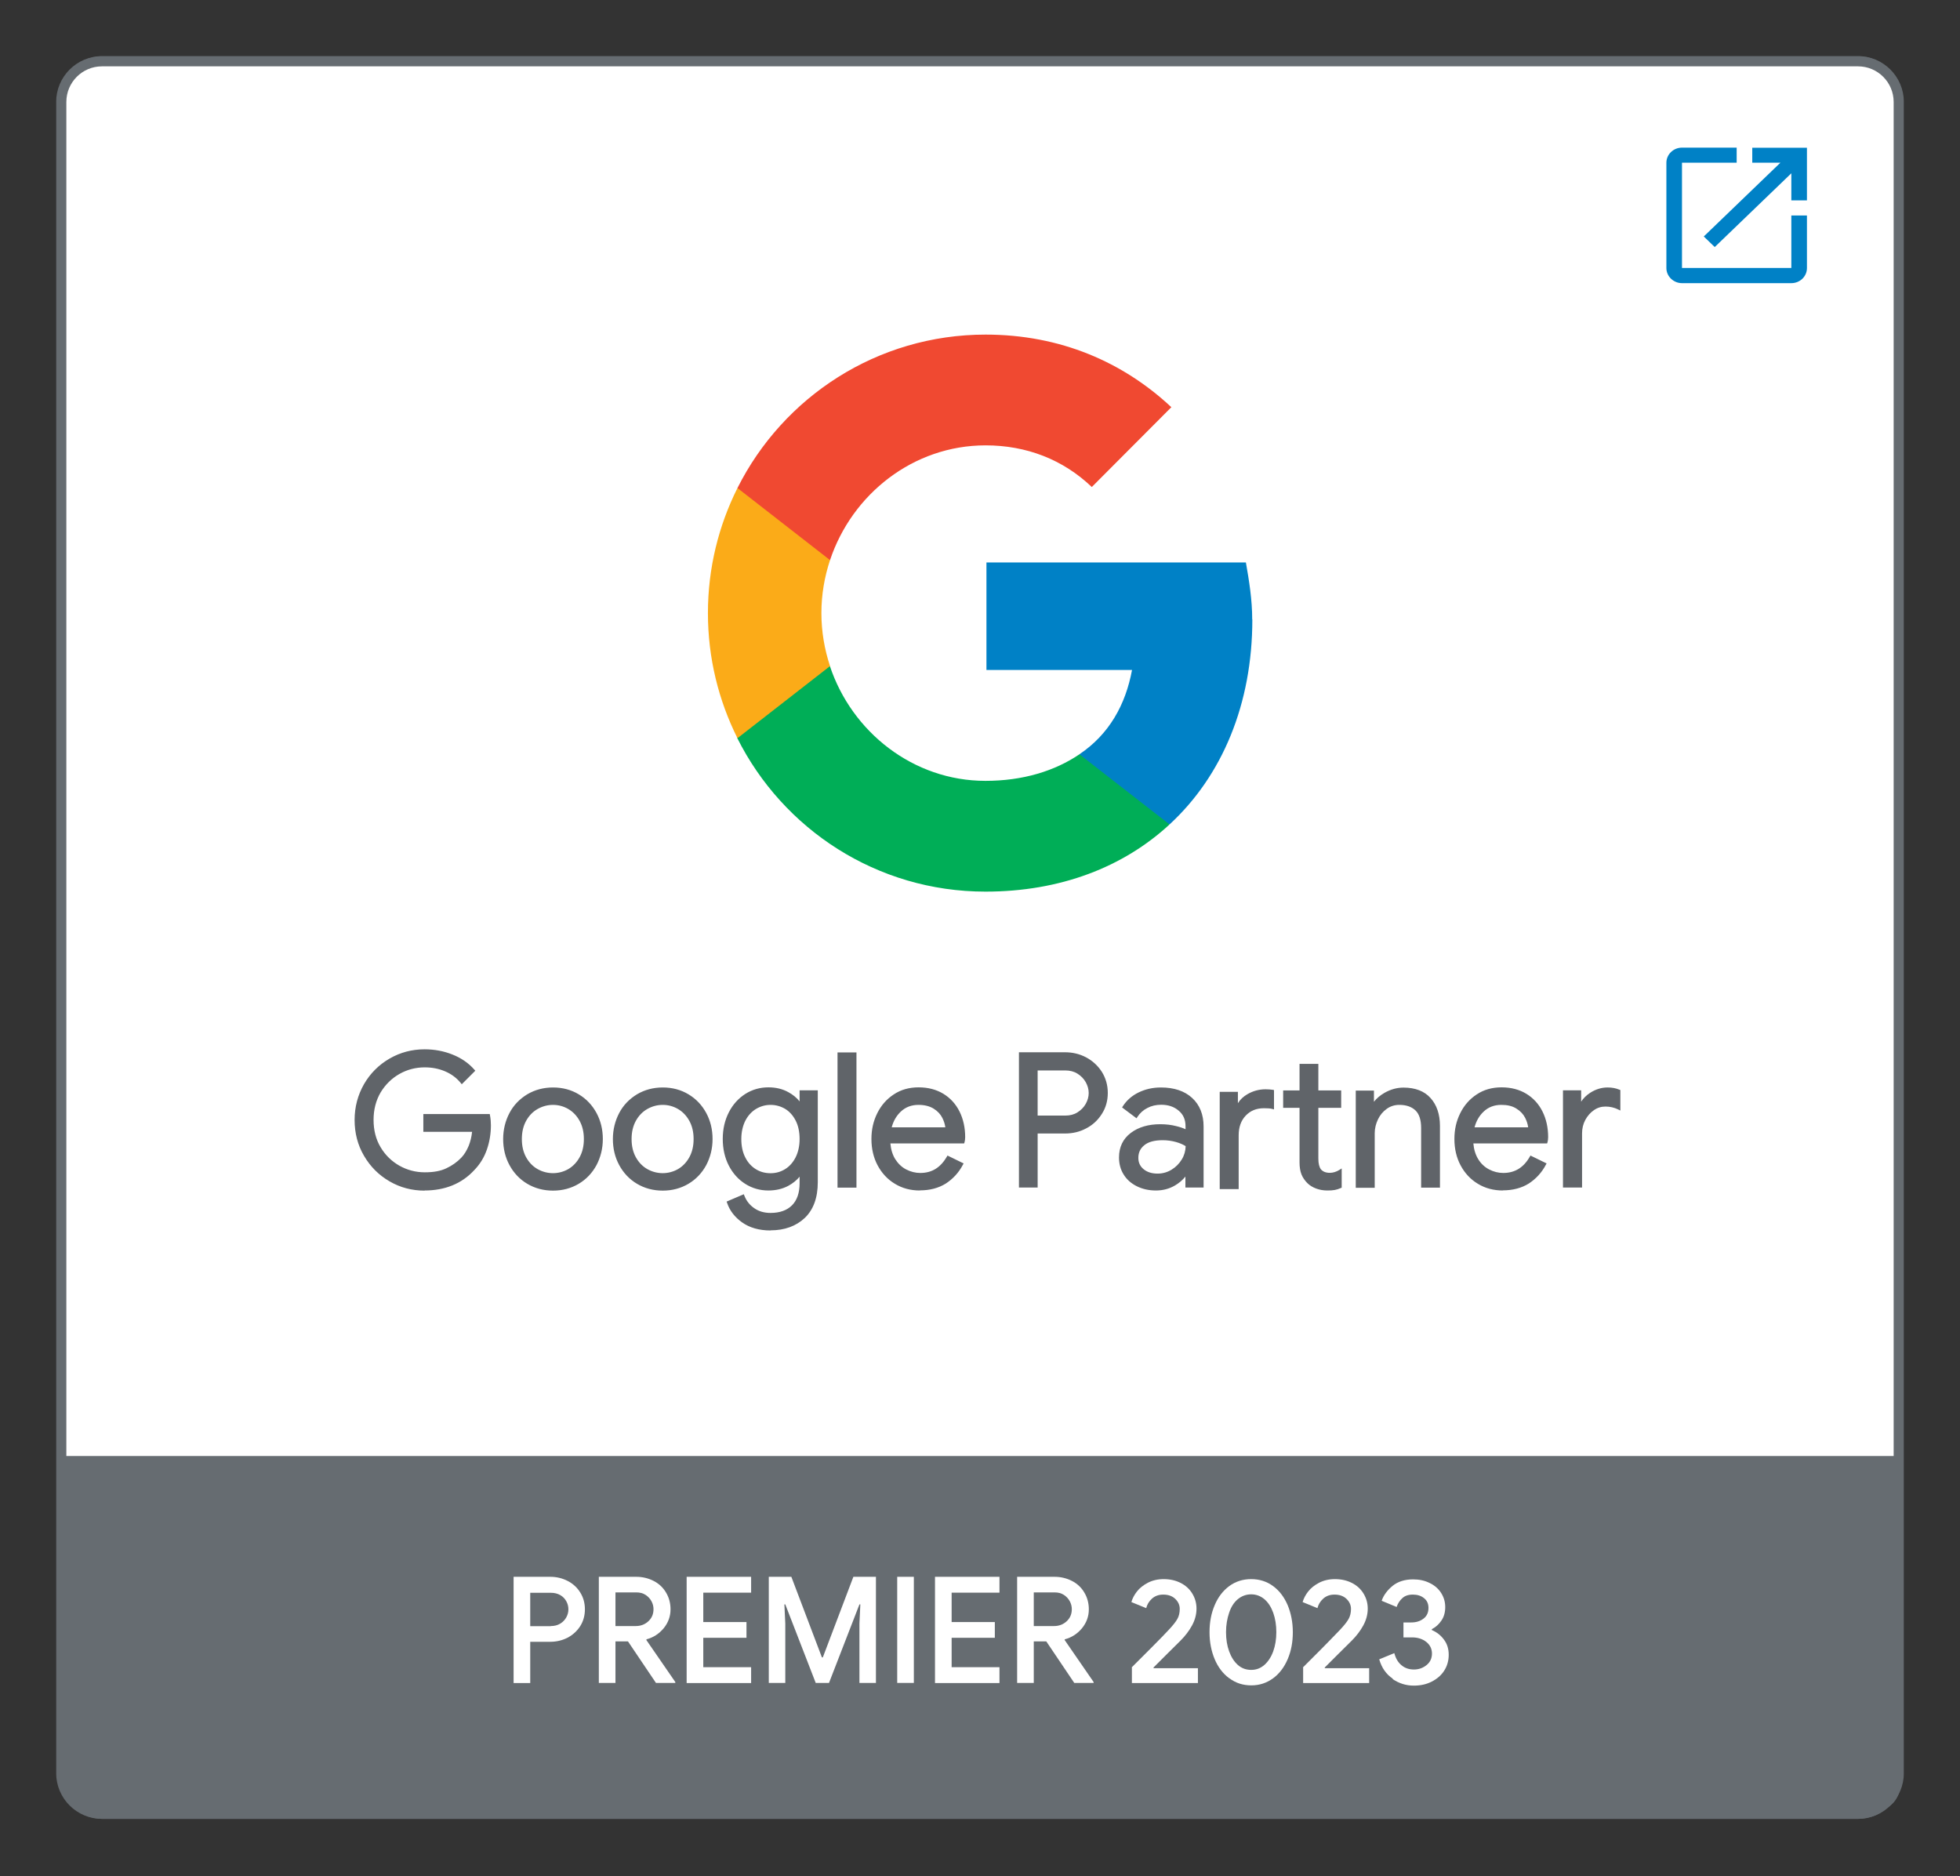
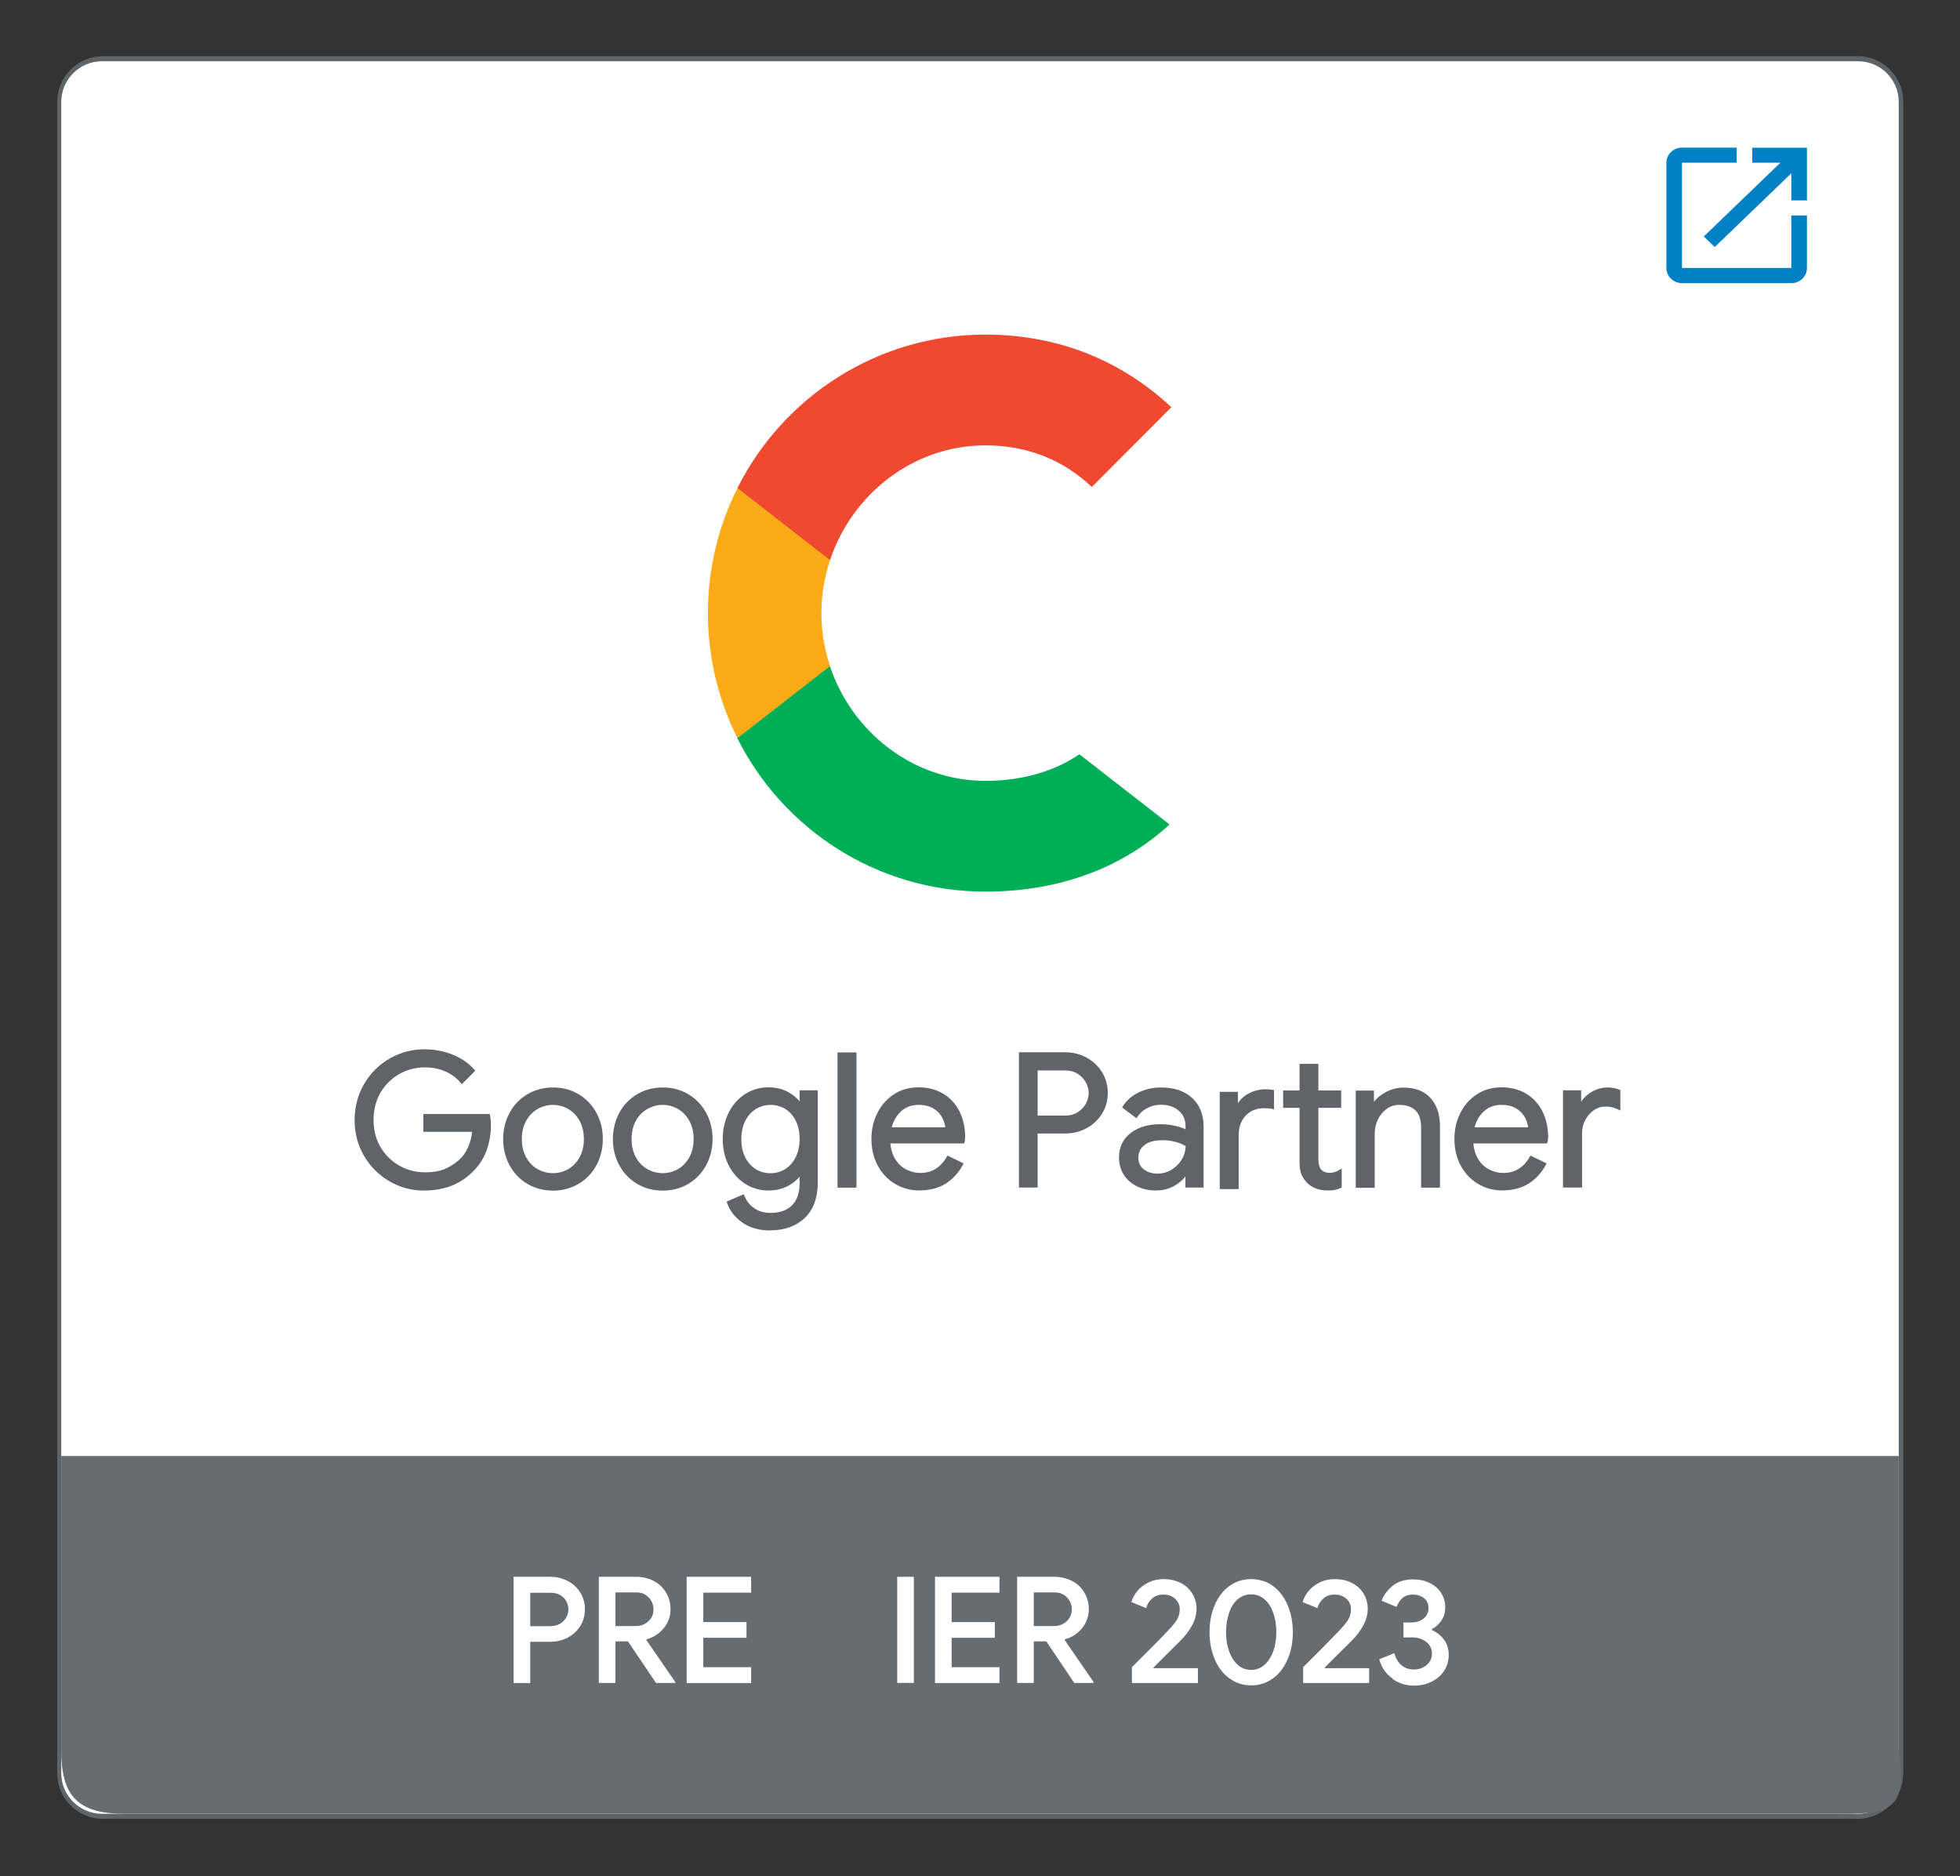
<svg xmlns="http://www.w3.org/2000/svg" height="145.5" viewBox="0 0 152 145.5" width="152">
  <rect x="0" y="0" width="152" height="145.5" fill="#333333" stroke="none" />
  <clipPath id="a">
    <path d="m4.36 4.36h143.28v136.71h-143.28z" />
  </clipPath>
  <clipPath id="b">
-     <path d="m4.36 4.36h143.28v136.71h-143.28z" />
-   </clipPath>
+     </clipPath>
  <path d="m144.05 140.67h-136.06c-1.74 0-3.16-1.41-3.16-3.16v-129.6c0-1.74 1.41-3.16 3.16-3.16h136.06c1.74 0 3.16 1.41 3.16 3.16v129.6c0 1.74-1.41 3.16-3.16 3.16z" fill="#fff" />
  <g clip-path="url(#a)">
    <path d="m144.05 140.67h-136.06c-1.74 0-3.16-1.41-3.16-3.16v-129.6c0-1.74 1.41-3.16 3.16-3.16h136.06c1.74 0 3.16 1.41 3.16 3.16v129.6c0 1.74-1.41 3.16-3.16 3.16z" fill="none" stroke="#5f6469" stroke-miterlimit="10" stroke-width=".79" />
    <path d="m144.09 140.67h-136.18c-1.74 0-3.16-1.41-3.16-3.16v-129.6c0-1.74 1.41-3.16 3.16-3.16h136.18c1.74 0 3.16 1.41 3.16 3.16v129.6c0 1.74-1.41 3.16-3.16 3.16z" fill="#fff" />
    <path d="m4.75 112.92v22.86c0 3.46 1.25 4.89 4.89 4.89h132.72c3.85 0 5.71 0 4.89-4.89v-22.86z" fill="#666c71" />
  </g>
  <g fill="#fff">
    <path d="m39.83 122.29h2.85c.48 0 .93.11 1.34.32s.74.51.98.9c.24.38.36.82.36 1.3s-.12.92-.36 1.3-.57.68-.98.9c-.41.21-.86.32-1.34.32h-1.56v3.2h-1.29v-8.23zm2.88 3.82c.28 0 .53-.06.74-.19s.36-.29.47-.49.16-.41.16-.62-.05-.42-.16-.62-.26-.36-.47-.48-.45-.18-.74-.18h-1.59v2.59h1.59z" />
    <path d="m46.44 122.29h2.9c.49 0 .94.11 1.35.32s.73.51.96.9c.23.38.35.82.35 1.3 0 .55-.18 1.04-.53 1.47-.36.43-.8.72-1.34.86v.06s2.24 3.25 2.24 3.25v.07h-1.5l-2.17-3.22h-.97v3.22h-1.29zm2.86 3.82c.38 0 .71-.12.98-.37s.4-.56.4-.94c0-.21-.05-.42-.16-.62s-.26-.36-.46-.49-.44-.19-.71-.19h-1.62v2.61h1.58z" />
    <path d="m53.25 122.29h5v1.23h-3.71v2.28h3.35v1.22h-3.35v2.28h3.71v1.23h-5v-8.23z" />
-     <path d="m59.62 122.29h1.75l2.37 6.25h.07l2.37-6.25h1.75v8.23h-1.28v-4.61l.07-1.48h-.07l-2.36 6.09h-1.03l-2.36-6.09h-.07l.07 1.48v4.61h-1.28z" />
    <path d="m69.58 122.29h1.29v8.23h-1.29z" />
    <path d="m72.51 122.29h5v1.23h-3.71v2.28h3.35v1.22h-3.35v2.28h3.71v1.23h-5v-8.23z" />
    <path d="m78.88 122.29h2.9c.49 0 .94.11 1.35.32s.73.51.96.9c.23.38.35.82.35 1.3 0 .55-.18 1.04-.53 1.47-.36.43-.8.72-1.34.86v.06s2.24 3.25 2.24 3.25v.07h-1.5l-2.17-3.22h-.97v3.22h-1.29zm2.86 3.82c.38 0 .71-.12.98-.37s.4-.56.4-.94c0-.21-.05-.42-.16-.62s-.26-.36-.46-.49-.44-.19-.71-.19h-1.62v2.61h1.58z" />
    <path d="m87.76 129.32c.25-.25.73-.73 1.45-1.45s1.2-1.22 1.44-1.48c.32-.34.54-.62.66-.84.12-.21.18-.47.18-.77s-.12-.56-.35-.78-.54-.33-.93-.33c-.36 0-.65.11-.88.32s-.37.45-.44.73l-1.15-.47c.08-.28.22-.55.43-.82s.49-.49.85-.68c.35-.18.76-.28 1.22-.28.5 0 .94.1 1.33.3s.69.48.9.83.32.73.32 1.16c0 .45-.12.89-.35 1.31s-.53.81-.89 1.17c-.15.15-.54.53-1.16 1.15l-.94.94.02.05h3.43v1.15h-5.12v-1.2z" />
    <path d="m95.33 130.16c-.49-.36-.87-.86-1.13-1.48s-.4-1.32-.4-2.09.13-1.47.4-2.1c.26-.62.64-1.12 1.13-1.48s1.06-.54 1.7-.54 1.21.18 1.7.54.86.85 1.13 1.48c.26.62.4 1.33.4 2.1s-.13 1.46-.4 2.09-.64 1.12-1.13 1.48-1.05.55-1.69.55-1.21-.18-1.7-.55zm2.73-1.04c.29-.26.52-.61.68-1.05s.24-.94.24-1.49-.08-1.05-.24-1.5c-.16-.44-.38-.79-.68-1.05-.3-.25-.64-.38-1.03-.38s-.74.13-1.04.38-.52.6-.67 1.05-.24.94-.24 1.5.08 1.05.24 1.49.38.79.67 1.05.64.39 1.04.39.73-.13 1.03-.39z" />
    <path d="m101.04 129.32 1.45-1.45s1.2-1.22 1.44-1.48c.32-.34.54-.62.66-.84s.18-.47.18-.77-.12-.56-.35-.78-.54-.33-.93-.33c-.36 0-.65.11-.88.32s-.37.45-.44.73l-1.15-.47c.08-.28.22-.55.43-.82s.49-.49.85-.68c.35-.18.76-.28 1.22-.28.5 0 .94.1 1.33.3s.69.48.9.83.32.73.32 1.16c0 .45-.12.89-.35 1.31s-.53.81-.89 1.17c-.15.15-.54.53-1.16 1.15l-.94.94.02.05h3.43v1.15h-5.12v-1.2z" />
    <path d="m108.01 130.19c-.51-.34-.86-.84-1.05-1.5l1.17-.48c.11.41.29.72.56.94.26.22.58.33.96.33s.71-.12.99-.35.41-.53.41-.89-.15-.67-.44-.9-.66-.35-1.09-.35h-.68v-1.16h.61c.38 0 .69-.1.95-.3s.38-.48.38-.83c0-.31-.11-.57-.34-.75-.23-.19-.52-.28-.87-.28s-.62.09-.82.28c-.2.18-.35.41-.44.68l-1.16-.48c.15-.44.44-.82.85-1.16.41-.33.94-.5 1.59-.5.48 0 .9.09 1.28.28.38.18.68.44.89.77s.32.69.32 1.1-.1.76-.3 1.05-.44.51-.74.66v.07c.38.16.7.41.94.74.25.33.37.72.37 1.18s-.12.87-.35 1.23-.56.64-.97.85-.87.31-1.39.31c-.59 0-1.14-.17-1.64-.51z" />
  </g>
  <g clip-path="url(#b)">
-     <path d="m144.09 140.67h-136.18c-1.74 0-3.16-1.41-3.16-3.16v-129.6c0-1.74 1.41-3.16 3.16-3.16h136.18c1.74 0 3.16 1.41 3.16 3.16v129.6c0 1.74-1.41 3.16-3.16 3.16z" fill="none" stroke="#666c71" stroke-miterlimit="10" stroke-width=".79" />
-   </g>
+     </g>
  <path d="m30.27 91.51c-.81-.47-1.45-1.11-1.93-1.93s-.71-1.73-.71-2.72.24-1.9.71-2.72 1.12-1.46 1.93-1.93 1.7-.7 2.66-.7c.75 0 1.46.13 2.12.4s1.21.64 1.64 1.13l-.87.87c-.32-.4-.74-.71-1.24-.92-.51-.21-1.05-.32-1.63-.32-.72 0-1.4.17-2.02.52s-1.12.84-1.5 1.47-.56 1.37-.56 2.2.19 1.56.56 2.2.88 1.12 1.51 1.47 1.3.52 2.02.52 1.26-.11 1.72-.32.86-.5 1.19-.85c.25-.27.45-.59.6-.97s.25-.79.29-1.25h-3.79v-1.13h4.92c.05.27.07.51.07.74 0 .63-.1 1.24-.3 1.84s-.52 1.12-.96 1.57c-.94 1.02-2.2 1.53-3.76 1.53-.96 0-1.85-.23-2.66-.7zm2.66.83c-.98 0-1.9-.24-2.72-.72-.83-.48-1.49-1.14-1.98-1.98-.49-.83-.73-1.77-.73-2.78s.25-1.94.73-2.78c.48-.83 1.15-1.5 1.98-1.98s1.74-.72 2.72-.72c.77 0 1.5.14 2.17.41.68.27 1.24.66 1.68 1.16l.08.09-1.05 1.05-.09-.11c-.31-.38-.71-.68-1.2-.89s-1.02-.31-1.58-.31c-.7 0-1.36.17-1.96.51s-1.09.82-1.46 1.43c-.36.61-.55 1.33-.55 2.13s.18 1.52.55 2.13c.36.61.86 1.09 1.46 1.43.61.34 1.27.51 1.96.51s1.23-.1 1.67-.31c.45-.21.83-.48 1.16-.82.24-.25.43-.57.58-.93.13-.33.22-.69.26-1.08h-3.78v-1.38h5.15l.02.1c.05.27.07.53.07.77 0 .64-.1 1.27-.31 1.88s-.54 1.15-.99 1.61c-.96 1.04-2.26 1.57-3.85 1.57zm0-10.7c-.94 0-1.81.23-2.6.68-.79.46-1.42 1.09-1.89 1.88-.46.8-.7 1.69-.7 2.65s.23 1.86.7 2.65c.46.8 1.1 1.43 1.89 1.88.79.45 1.66.68 2.6.68 1.52 0 2.75-.5 3.67-1.49.43-.44.74-.95.93-1.52.2-.58.29-1.18.29-1.8 0-.19-.02-.4-.05-.62h-4.69v.88h3.8v.14c-.05.47-.15.9-.31 1.29s-.37.73-.62 1c-.34.36-.76.66-1.23.88-.48.22-1.08.33-1.78.33s-1.43-.18-2.08-.54-1.17-.87-1.56-1.52-.58-1.41-.58-2.26.2-1.61.58-2.26c.39-.65.91-1.16 1.55-1.52s1.34-.54 2.08-.54c.59 0 1.16.11 1.68.33.48.2.88.49 1.2.85l.69-.69c-.4-.43-.91-.77-1.51-1.01-.64-.26-1.34-.39-2.08-.39zm8.03 10.06c-.57-.34-1.02-.81-1.34-1.4s-.48-1.24-.48-1.96.16-1.37.48-1.96.77-1.06 1.34-1.4 1.22-.51 1.93-.51 1.36.17 1.93.51 1.02.81 1.34 1.4.48 1.24.48 1.96-.16 1.37-.48 1.96-.77 1.06-1.34 1.4-1.22.51-1.93.51-1.36-.17-1.93-.51zm3.18-.92c.39-.22.7-.55.93-.97s.35-.91.35-1.47-.12-1.05-.35-1.47-.54-.74-.93-.96-.8-.34-1.25-.34-.87.11-1.26.34c-.39.22-.7.55-.94.96-.23.42-.35.91-.35 1.47s.12 1.05.35 1.47.55.74.94.97c.39.22.81.34 1.26.34s.87-.11 1.25-.34zm-1.25 1.56c-.74 0-1.41-.18-2-.53s-1.05-.84-1.38-1.45-.49-1.29-.49-2.02.17-1.41.49-2.02.79-1.09 1.38-1.45c.59-.35 1.26-.53 2-.53s1.41.18 1.99.53c.59.35 1.05.84 1.38 1.45s.49 1.29.49 2.02-.17 1.41-.49 2.02c-.33.61-.79 1.1-1.38 1.45s-1.26.53-1.99.53zm0-7.75c-.69 0-1.32.17-1.87.5s-.98.79-1.29 1.35c-.31.57-.46 1.21-.46 1.9s.16 1.33.46 1.9c.31.57.74 1.02 1.29 1.35.55.33 1.18.5 1.87.5s1.32-.17 1.87-.5.98-.78 1.29-1.35.46-1.21.46-1.9-.16-1.33-.46-1.9c-.31-.57-.74-1.02-1.29-1.35s-1.18-.5-1.87-.5zm0 6.65c-.47 0-.91-.12-1.32-.35-.41-.24-.74-.58-.98-1.01-.24-.44-.37-.95-.37-1.53s.12-1.1.37-1.53c.24-.44.58-.78.98-1.01.81-.47 1.83-.47 2.63 0 .4.23.73.57.98 1.01.24.44.37.95.37 1.53s-.12 1.1-.37 1.53c-.24.44-.57.78-.98 1.01-.4.23-.85.35-1.31.35zm0-5.55c-.43 0-.83.11-1.2.32s-.67.52-.89.92-.33.87-.33 1.41.11 1.01.33 1.41.52.71.89.92c.74.42 1.65.42 2.38 0 .36-.21.66-.52.88-.92s.33-.87.33-1.41-.11-1.01-.33-1.41-.52-.71-.88-.92-.76-.32-1.19-.32zm6.58 6.01c-.57-.34-1.02-.81-1.34-1.4s-.48-1.24-.48-1.96.16-1.37.48-1.96.77-1.06 1.34-1.4 1.22-.51 1.93-.51 1.36.17 1.93.51 1.02.81 1.34 1.4.48 1.24.48 1.96-.16 1.37-.48 1.96-.77 1.06-1.34 1.4-1.22.51-1.93.51-1.36-.17-1.93-.51zm3.18-.92c.39-.22.7-.55.93-.97s.35-.91.35-1.47-.12-1.05-.35-1.47-.54-.74-.93-.96-.8-.34-1.25-.34-.87.11-1.26.34c-.39.22-.7.55-.94.96-.23.42-.35.91-.35 1.47s.12 1.05.35 1.47.55.74.94.97c.39.22.81.34 1.26.34s.87-.11 1.25-.34zm-1.25 1.56c-.74 0-1.41-.18-2-.53s-1.05-.84-1.38-1.45-.49-1.29-.49-2.02.17-1.41.49-2.02.79-1.09 1.38-1.45c.59-.35 1.26-.53 2-.53s1.41.18 1.99.53c.59.35 1.05.84 1.38 1.45s.49 1.29.49 2.02-.17 1.41-.49 2.02c-.33.61-.79 1.1-1.38 1.45s-1.26.53-1.99.53zm0-7.75c-.69 0-1.32.17-1.87.5s-.98.79-1.29 1.35c-.31.57-.46 1.21-.46 1.9s.16 1.33.46 1.9c.31.57.74 1.02 1.29 1.35.55.33 1.18.5 1.87.5s1.32-.17 1.87-.5.98-.78 1.29-1.35.46-1.21.46-1.9-.16-1.33-.46-1.9c-.31-.57-.74-1.02-1.29-1.35s-1.18-.5-1.87-.5zm0 6.65c-.47 0-.91-.12-1.32-.35-.41-.24-.74-.58-.98-1.01-.24-.44-.37-.95-.37-1.53s.12-1.1.37-1.53c.24-.44.58-.78.98-1.01.81-.47 1.83-.47 2.63 0 .4.23.73.57.98 1.01.24.44.37.95.37 1.53s-.12 1.1-.37 1.53c-.24.44-.57.78-.98 1.01-.4.23-.85.35-1.31.35zm0-5.55c-.43 0-.83.11-1.2.32s-.67.52-.89.92-.33.87-.33 1.41.11 1.01.33 1.41.52.71.89.92c.74.42 1.65.42 2.38 0 .36-.21.66-.52.88-.92s.33-.87.33-1.41-.11-1.01-.33-1.41-.52-.71-.88-.92-.76-.32-1.19-.32zm6.23 9.01c-.56-.4-.93-.88-1.12-1.44l1.1-.47c.16.42.43.76.81 1.02s.82.39 1.34.39c.75 0 1.34-.21 1.75-.63s.62-1.02.62-1.8v-.81h-.06c-.24.37-.57.67-1.01.91-.43.23-.93.35-1.48.35-.63 0-1.2-.16-1.72-.49s-.93-.79-1.24-1.37c-.31-.59-.46-1.26-.46-2.01s.15-1.41.46-2 .72-1.05 1.24-1.38 1.09-.49 1.72-.49c.55 0 1.05.12 1.48.35s.77.54 1.01.92h.06v-1.04h1.16v7.01c0 1.17-.32 2.07-.97 2.68s-1.5.92-2.56.92c-.86 0-1.57-.2-2.12-.6zm3.32-3.92c.36-.22.64-.54.86-.96.21-.42.32-.91.32-1.48s-.11-1.08-.32-1.5-.5-.73-.86-.95-.76-.33-1.19-.33-.84.11-1.2.33-.65.54-.87.96c-.21.42-.32.91-.32 1.48s.11 1.07.32 1.49.5.74.87.96.76.33 1.2.33.84-.11 1.19-.33zm-1.19 4.65c-.88 0-1.62-.21-2.2-.62s-.97-.92-1.17-1.51l-.04-.11 1.33-.57.05.12c.15.39.41.72.76.96.35.25.78.37 1.27.37.71 0 1.27-.2 1.66-.59s.59-.97.59-1.71v-.51c-.23.28-.53.52-.88.71-.45.24-.97.36-1.54.36-.65 0-1.25-.17-1.79-.51s-.97-.82-1.28-1.42-.47-1.3-.47-2.07.16-1.45.47-2.06.75-1.09 1.28-1.43c.54-.34 1.14-.51 1.79-.51.57 0 1.09.12 1.54.37.35.19.65.43.88.72v-.86h1.41v7.13c0 1.2-.34 2.13-1.01 2.77-.67.63-1.56.96-2.65.96zm-3.09-2.1c.19.49.54.92 1.04 1.27.53.38 1.22.58 2.05.58 1.02 0 1.85-.3 2.47-.89s.93-1.46.93-2.59v-6.88h-.91v1.04h-.25l-.04-.06c-.23-.36-.55-.66-.96-.88s-.89-.34-1.42-.34c-.6 0-1.16.16-1.66.47s-.9.76-1.19 1.33-.44 1.23-.44 1.94.15 1.39.44 1.95c.29.57.69 1.01 1.19 1.33.5.31 1.05.47 1.66.47.53 0 1.01-.11 1.42-.33s.74-.51.96-.87l.04-.06h.25v.94c0 .81-.22 1.45-.66 1.89s-1.06.67-1.84.67c-.54 0-1.01-.14-1.41-.42-.36-.25-.63-.57-.8-.96l-.88.38zm3.09-2.09c-.46 0-.88-.12-1.27-.34-.38-.23-.69-.57-.91-1.01s-.34-.96-.34-1.55.11-1.11.34-1.54c.22-.43.53-.77.91-1.01.38-.23.81-.35 1.27-.35s.88.12 1.26.34c.38.23.68.57.9 1s.34.96.34 1.55-.11 1.11-.34 1.54c-.22.43-.53.77-.9 1.01-.38.23-.8.35-1.26.35zm0-5.55c-.41 0-.79.11-1.14.32-.34.21-.62.52-.82.91-.2.4-.31.88-.31 1.42s.1 1.03.31 1.43c.2.4.48.7.82.91s.72.31 1.14.31.79-.11 1.13-.32.61-.52.81-.91c.2-.4.31-.88.31-1.42s-.1-1.04-.31-1.44c-.2-.39-.48-.7-.81-.9-.34-.2-.72-.31-1.13-.31zm5.32-3.94h1.22v10.24h-1.22zm1.34 10.36h-1.47v-10.49h1.47zm-1.22-.25h.97v-9.99h-.97zm4.26-.15c-.55-.33-.98-.79-1.29-1.38s-.46-1.25-.46-1.98.15-1.35.44-1.95c.29-.59.7-1.06 1.24-1.42.53-.35 1.15-.53 1.86-.53s1.33.16 1.86.48c.52.32.93.76 1.21 1.32s.42 1.21.42 1.93c0 .14-.01.27-.04.37h-5.76c.03.55.16 1.02.4 1.4s.54.67.91.86.75.29 1.15.29c.93 0 1.65-.44 2.16-1.32l1.03.5c-.31.59-.74 1.06-1.28 1.4s-1.19.51-1.95.51c-.7 0-1.32-.17-1.87-.5zm3.98-4.15c-.02-.3-.11-.61-.26-.92-.15-.3-.39-.56-.72-.77s-.74-.31-1.24-.31c-.57 0-1.06.18-1.45.55-.4.37-.66.85-.78 1.45zm-2.1 4.77c-.72 0-1.37-.17-1.94-.52-.57-.34-1.02-.83-1.34-1.43s-.48-1.29-.48-2.04.15-1.39.45-2 .73-1.1 1.28-1.46c.55-.37 1.2-.55 1.93-.55s1.38.17 1.92.5.96.79 1.25 1.37.44 1.25.44 1.99c0 .15-.02.29-.05.4l-.03.09h-5.72c.04.47.17.88.37 1.21.23.36.51.63.86.81s.72.27 1.09.27c.89 0 1.56-.41 2.05-1.25l.06-.1 1.25.61-.06.11c-.32.61-.77 1.09-1.32 1.45-.56.35-1.23.53-2.02.53zm-1.81-.73c.53.32 1.14.48 1.81.48.74 0 1.37-.17 1.88-.5.48-.31.88-.72 1.17-1.24l-.81-.39c-.52.85-1.27 1.28-2.21 1.28-.42 0-.83-.1-1.21-.3-.39-.2-.71-.5-.96-.9s-.39-.89-.42-1.46v-.13s5.79 0 5.79 0c.01-.07.02-.16.02-.25 0-.7-.14-1.33-.41-1.88-.27-.54-.66-.97-1.16-1.27-.5-.31-1.11-.46-1.79-.46s-1.28.17-1.79.51-.91.8-1.19 1.37-.42 1.21-.42 1.89.15 1.36.45 1.92.72 1.01 1.25 1.33zm4.04-3.92h-4.73l.03-.15c.13-.62.4-1.13.82-1.52s.93-.58 1.54-.58c.52 0 .96.11 1.3.33.35.22.6.5.77.82.16.32.25.64.27.96v.13zm-4.41-.25h4.15c-.03-.24-.11-.49-.23-.73-.14-.28-.37-.53-.68-.72s-.7-.29-1.17-.29c-.54 0-1 .17-1.37.52-.34.32-.58.73-.71 1.23zm9.98-5.69h3.45c.57 0 1.1.13 1.59.39s.87.62 1.17 1.08c.29.46.44.98.44 1.57s-.15 1.1-.44 1.57c-.29.46-.68.82-1.17 1.08s-1.02.39-1.59.39h-2.25v4.18h-1.2v-10.24zm3.48 4.9c.38 0 .72-.09 1.01-.27s.52-.41.68-.7.24-.59.24-.9-.08-.61-.24-.9-.39-.52-.68-.7-.63-.27-1.01-.27h-2.27v3.75h2.27zm-2.15 5.46h-1.45v-10.49h3.57c.59 0 1.14.13 1.65.4.5.27.91.65 1.21 1.12.3.48.46 1.03.46 1.63s-.15 1.15-.46 1.63c-.3.48-.71.86-1.21 1.12-.5.27-1.05.4-1.65.4h-2.12v4.18zm-1.2-.25h.95v-4.18h2.37c.55 0 1.06-.12 1.53-.37.46-.25.84-.59 1.12-1.04.28-.44.42-.95.42-1.5s-.14-1.06-.42-1.5-.65-.79-1.12-1.04-.98-.37-1.53-.37h-3.32v9.99zm3.35-5.08h-2.4v-4h2.4c.4 0 .76.1 1.07.29s.55.44.72.75c.17.3.26.63.26.96s-.09.66-.26.96-.41.55-.72.75c-.31.19-.67.29-1.07.29zm-2.15-.25h2.15c.36 0 .67-.08.94-.25s.49-.39.64-.66.23-.55.23-.84-.08-.57-.23-.84-.37-.49-.64-.66-.59-.25-.94-.25h-2.15zm7.75 5.37c-.42-.21-.74-.5-.97-.87s-.34-.78-.34-1.25c0-.77.29-1.38.87-1.81s1.32-.65 2.2-.65c.44 0 .85.05 1.22.14.38.1.67.21.87.33v-.44c0-.54-.19-.98-.57-1.31s-.86-.49-1.44-.49c-.41 0-.79.09-1.13.26-.34.18-.61.42-.81.74l-.92-.69c.29-.44.68-.78 1.18-1.03s1.06-.37 1.67-.37c.99 0 1.77.26 2.34.78s.85 1.23.85 2.12v4.62h-1.16v-1.04h-.06c-.21.35-.52.65-.94.9s-.89.37-1.42.37-1.01-.1-1.43-.31zm2.69-1.07c.35-.21.63-.49.84-.84s.31-.74.31-1.16c-.23-.15-.51-.28-.84-.37s-.69-.14-1.06-.14c-.67 0-1.17.14-1.51.42s-.51.63-.51 1.07c0 .4.15.72.46.97s.69.37 1.16.37c.41 0 .79-.1 1.14-.31zm-1.26 1.51c-.55 0-1.05-.11-1.49-.33-.44-.22-.78-.52-1.02-.91-.24-.38-.36-.83-.36-1.32 0-.81.31-1.45.92-1.91.6-.45 1.37-.67 2.28-.67.45 0 .87.05 1.25.15.29.07.52.15.71.24v-.23c0-.51-.17-.91-.53-1.21-.36-.31-.81-.46-1.36-.46-.39 0-.75.08-1.07.25-.32.16-.58.4-.77.69l-.07.11-1.12-.84.06-.1c.3-.46.71-.82 1.23-1.07s1.09-.38 1.72-.38c1.02 0 1.83.27 2.42.81s.89 1.29.89 2.21v4.74h-1.41v-.85c-.21.26-.48.5-.81.69-.44.26-.94.39-1.48.39zm.33-4.89c-.86 0-1.57.21-2.13.63-.55.41-.82.97-.82 1.71 0 .44.11.84.32 1.18.22.35.53.62.92.82.4.2.86.3 1.37.3s.95-.12 1.35-.35c.4-.24.7-.52.9-.86l.04-.06h.25v1.04h.91v-4.49c0-.85-.27-1.54-.81-2.03-.54-.5-1.3-.75-2.25-.75-.59 0-1.13.12-1.61.36-.44.22-.8.52-1.06.89l.71.54c.2-.28.47-.5.79-.67.36-.18.76-.28 1.19-.28.61 0 1.12.18 1.53.52.41.35.62.83.62 1.4v.67l-.19-.12c-.19-.12-.47-.22-.83-.31-.37-.09-.77-.14-1.19-.14zm-.21 3.82c-.49 0-.91-.13-1.24-.4s-.5-.63-.5-1.07c0-.48.19-.87.55-1.17.36-.29.89-.44 1.59-.44.38 0 .75.05 1.09.15.35.1.64.23.88.39l.06.04v.07c0 .44-.11.85-.33 1.22s-.52.67-.89.89c-.37.22-.78.33-1.21.33zm.4-2.83c-.64 0-1.12.13-1.43.39-.31.25-.46.57-.46.98 0 .36.13.65.41.88s.64.34 1.08.34c.39 0 .75-.1 1.08-.3s.6-.47.8-.8c.19-.31.29-.66.3-1.03-.21-.13-.46-.24-.75-.32-.32-.09-.67-.14-1.02-.14zm4.55-3.63h1.16v1.16h.06c.17-.43.46-.76.87-1s.86-.36 1.34-.36c.21 0 .39.01.53.04v1.24c-.16-.04-.38-.06-.66-.06-.62 0-1.12.21-1.51.61-.39.41-.58.94-.58 1.6v4.05h-1.22v-7.29zm7.4 7.26c-.25-.1-.46-.23-.64-.39-.19-.18-.33-.4-.43-.64s-.14-.54-.14-.89v-4.35h-1.27v-1.1h1.27v-2.06h1.21v2.06h1.77v1.1h-1.77v4.06c0 .41.08.71.23.91.18.21.44.32.79.32.28 0 .54-.08.8-.24v1.19c-.14.07-.29.11-.44.14s-.34.04-.56.04c-.3 0-.57-.05-.82-.15zm.82.27c-.31 0-.6-.05-.87-.15s-.5-.24-.68-.42c-.2-.2-.36-.43-.46-.68s-.15-.57-.15-.93v-4.23h-1.27v-1.35h1.27v-2.06h1.46v2.06h1.77v1.35h-1.77v3.94c0 .38.07.66.2.83.16.18.38.27.69.27.25 0 .5-.08.73-.22l.19-.12v1.49l-.07.03c-.16.07-.31.12-.47.15-.15.03-.35.04-.59.04zm-3.18-6.67h1.27v4.48c0 .33.04.62.13.84s.22.43.4.6c.16.15.36.28.59.37.24.09.5.14.78.14.22 0 .4-.01.54-.04.11-.02.22-.05.34-.1v-.89c-.22.1-.45.16-.68.16-.38 0-.68-.12-.88-.37-.17-.22-.26-.54-.26-.99v-4.19h1.77v-.85h-1.77v-2.06h-.96v2.06h-1.27v.85zm-3.7 6.56h-1.47v-7.54h1.41v.88c.18-.29.43-.52.74-.7.43-.25.9-.38 1.41-.38.21 0 .4.02.55.04l.1.02v1.5l-.15-.04c-.15-.04-.36-.05-.63-.05-.59 0-1.05.19-1.42.58-.36.38-.54.89-.54 1.52zm-1.22-.25h.97v-3.92c0-.69.21-1.25.61-1.69.41-.43.95-.65 1.6-.65.21 0 .39.01.53.03v-.99c-.12-.02-.25-.02-.4-.02-.46 0-.89.12-1.28.34-.39.23-.66.53-.82.94l-.03.08h-.27v-1.16h-.91zm10.44-7.28h1.16v1.07h.06c.2-.36.52-.67.96-.92s.91-.38 1.4-.38c.88 0 1.55.25 2.01.76s.69 1.2.69 2.08v4.68h-1.22v-4.49c0-.68-.16-1.17-.49-1.47-.32-.3-.77-.46-1.33-.46-.39 0-.74.11-1.05.33s-.55.51-.72.87-.26.73-.26 1.12v4.1h-1.22v-7.29zm6.4 7.42h-1.47v-4.62c0-.64-.15-1.1-.45-1.38s-.72-.42-1.24-.42c-.36 0-.69.1-.98.31s-.52.48-.68.82-.25.7-.25 1.07v4.23h-1.47v-7.54h1.41v.87c.21-.27.48-.5.83-.7.46-.26.95-.4 1.46-.4.91 0 1.62.27 2.1.81.48.53.73 1.26.73 2.17v4.8zm-1.22-.25h.97v-4.55c0-.84-.22-1.51-.66-2-.43-.48-1.08-.72-1.92-.72-.47 0-.92.12-1.34.36s-.72.53-.91.88l-.04.06h-.26v-1.07h-.91v7.04h.97v-3.98c0-.41.09-.8.27-1.18.18-.37.43-.68.76-.91s.71-.35 1.12-.35c.59 0 1.07.17 1.42.49.35.33.53.85.53 1.56zm4.21-.15c-.55-.33-.98-.79-1.29-1.38s-.46-1.25-.46-1.98.15-1.35.44-1.95c.29-.59.7-1.06 1.24-1.42s1.15-.53 1.86-.53 1.33.16 1.86.48.93.76 1.21 1.32.42 1.21.42 1.93c0 .14-.01.27-.04.37h-5.76c.03.55.16 1.02.4 1.4s.54.67.91.86.75.29 1.15.29c.93 0 1.65-.44 2.16-1.32l1.03.5c-.32.59-.74 1.06-1.28 1.4s-1.19.51-1.95.51c-.7 0-1.32-.17-1.87-.5zm3.98-4.15c-.02-.3-.11-.61-.26-.92-.15-.3-.39-.56-.72-.77s-.74-.31-1.24-.31c-.57 0-1.06.18-1.45.55-.4.37-.66.85-.78 1.45zm-2.1 4.77c-.71 0-1.37-.17-1.94-.52-.57-.34-1.02-.83-1.34-1.43s-.48-1.29-.48-2.04.15-1.39.45-2 .73-1.1 1.28-1.46c.55-.37 1.2-.55 1.93-.55s1.38.17 1.92.5.96.79 1.25 1.37.44 1.25.44 1.99c0 .15-.02.29-.05.4l-.03.09h-5.72c.04.47.17.88.37 1.21.22.36.51.63.86.81s.71.27 1.09.27c.89 0 1.57-.41 2.05-1.25l.06-.1 1.25.61-.06.11c-.32.61-.77 1.09-1.32 1.45-.56.35-1.24.53-2.02.53zm-1.81-.73c.53.32 1.14.48 1.81.48.74 0 1.37-.17 1.88-.5.48-.31.88-.72 1.17-1.24l-.81-.39c-.52.85-1.27 1.28-2.21 1.28-.42 0-.83-.1-1.21-.3-.39-.2-.71-.5-.96-.9s-.39-.89-.42-1.46v-.13s5.79 0 5.79 0c.01-.07.02-.16.02-.25 0-.7-.14-1.33-.41-1.88-.27-.54-.66-.96-1.16-1.27s-1.11-.46-1.79-.46-1.28.17-1.79.51-.92.8-1.19 1.37c-.28.57-.42 1.21-.42 1.89s.15 1.36.45 1.92.72 1.01 1.25 1.33zm4.04-3.92h-4.73l.03-.15c.13-.62.4-1.13.82-1.52s.93-.58 1.54-.58c.52 0 .96.11 1.3.33.35.22.6.5.77.82.16.32.25.64.27.96v.13zm-4.42-.25h4.15c-.03-.24-.11-.49-.23-.73-.14-.28-.37-.53-.68-.72-.31-.2-.7-.29-1.17-.29-.54 0-1 .17-1.37.52-.34.32-.58.73-.71 1.23zm6.98-2.75h1.16v1.17h.06c.14-.4.42-.73.83-1s.84-.4 1.29-.4c.33 0 .62.05.86.16v1.3c-.31-.15-.65-.23-1.03-.23-.35 0-.68.1-.97.3-.3.2-.53.47-.71.81s-.26.7-.26 1.1v4.08h-1.22v-7.29zm1.34 7.42h-1.47v-7.54h1.41v.88c.17-.26.4-.49.69-.68.43-.28.89-.42 1.36-.42.35 0 .65.06.91.17l.08.03v1.59l-.18-.09c-.29-.14-.62-.22-.97-.22-.33 0-.63.09-.9.28-.28.19-.5.45-.67.76-.17.32-.25.67-.25 1.04v4.21zm-1.22-.25h.97v-3.96c0-.41.09-.8.28-1.15.18-.36.44-.64.75-.86.32-.21.67-.32 1.04-.32.33 0 .63.05.91.16v-1.03c-.21-.08-.45-.12-.73-.12-.42 0-.83.13-1.22.38-.38.25-.65.57-.78.94l-.03.08h-.27v-1.17h-.91v7.04z" fill="#606469" />
-   <path d="m97.11 48.04c0-1.53-.24-3-.49-4.42h-20.12v8.34h11.29c-.5 2.7-1.78 4.99-4.07 6.53v5.44h6.99c4.07-3.76 6.41-9.32 6.41-15.89z" fill="#0081c6" />
  <path d="m76.43 69.15c5.81 0 10.7-1.91 14.27-5.21l-6.99-5.44c-1.92 1.3-4.39 2.06-7.29 2.06-5.6 0-10.36-3.79-12.06-8.9h-7.18v5.59c3.54 7.06 10.82 11.9 19.24 11.9z" fill="#00ae57" />
  <path d="m64.37 51.66c-.43-1.3-.67-2.68-.67-4.11s.24-2.81.67-4.11v-5.59h-7.18c-1.46 2.92-2.29 6.21-2.29 9.7s.83 6.78 2.29 9.7z" fill="#fbab18" />
  <path d="m76.43 34.54c3.16 0 6 1.09 8.24 3.23l6.17-6.19c-3.73-3.49-8.6-5.63-14.41-5.63-8.41 0-15.7 4.84-19.24 11.9l7.18 5.59c1.7-5.11 6.45-8.9 12.06-8.9z" fill="#f04931" />
  <path d="m138.92 20.78h-8.48v-8.16h4.24v-1.17h-4.24c-.67 0-1.21.53-1.21 1.17v8.17c0 .64.55 1.17 1.21 1.17h8.48c.67 0 1.21-.52 1.21-1.17v-4.08h-1.21v4.08zm-3.03-9.33v1.17h2.18l-5.94 5.72.85.82 5.94-5.72v2.1h1.21v-4.08h-4.24z" fill="#0081c6" />
</svg>